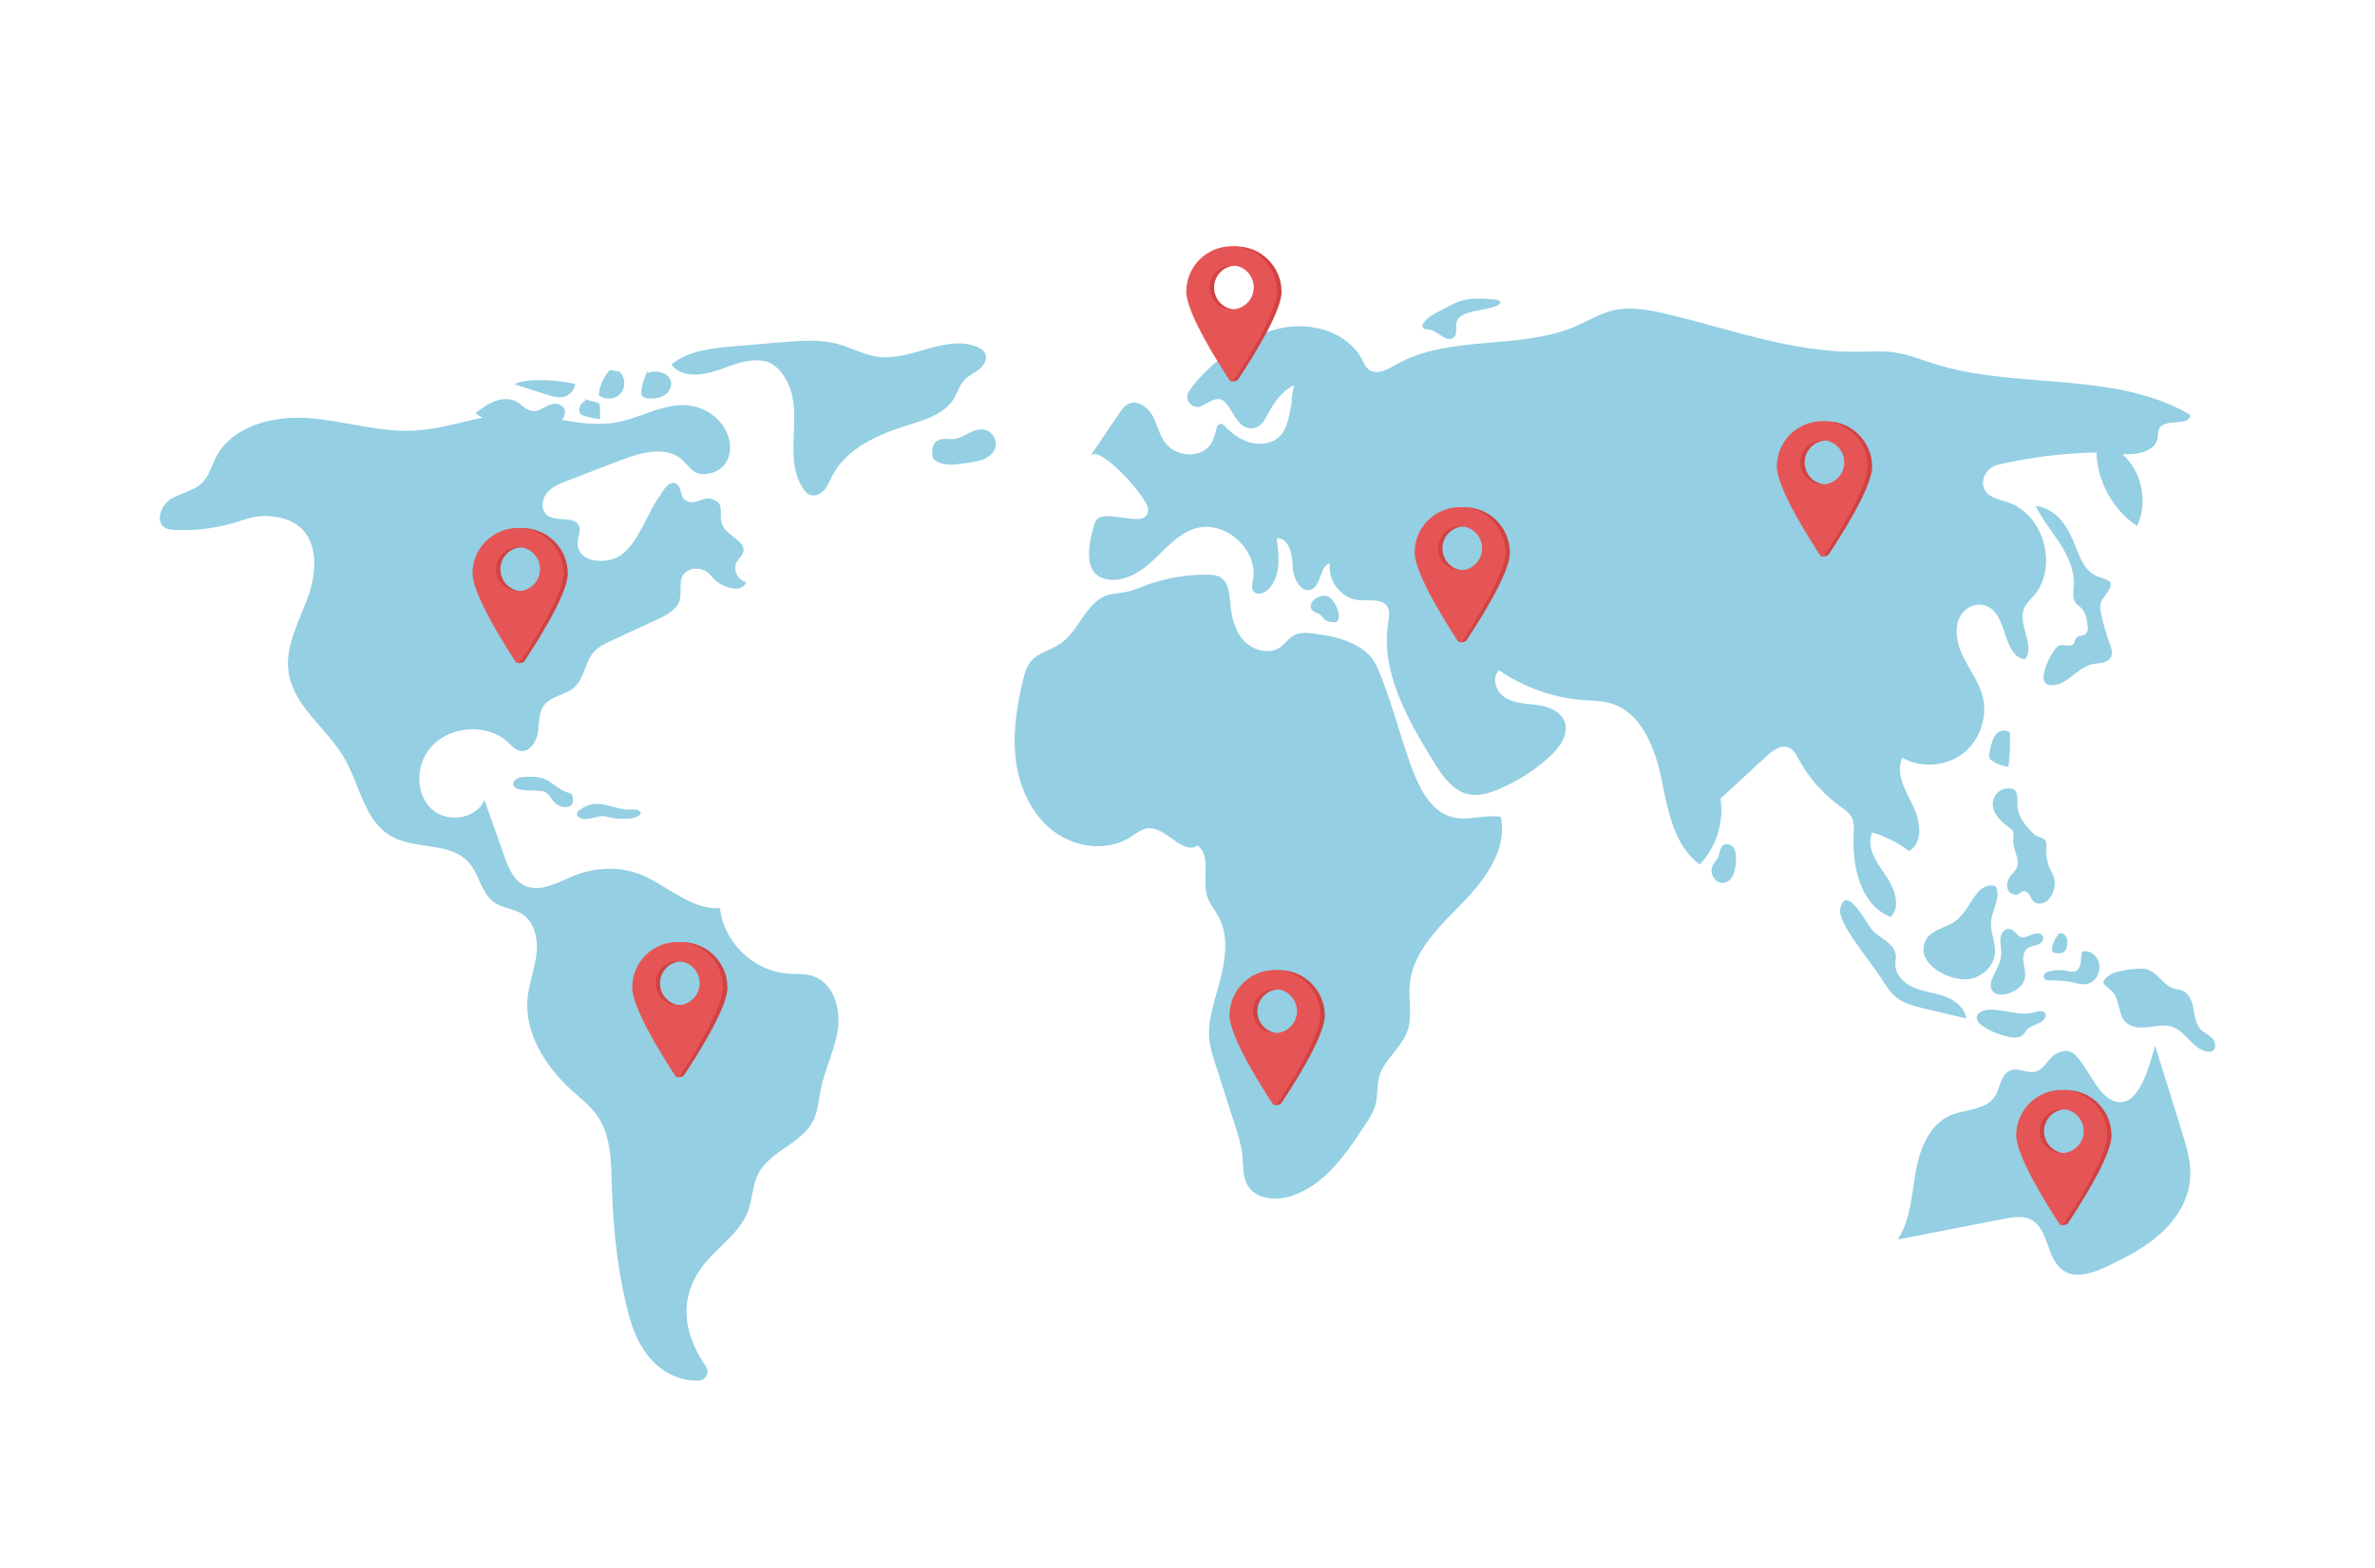
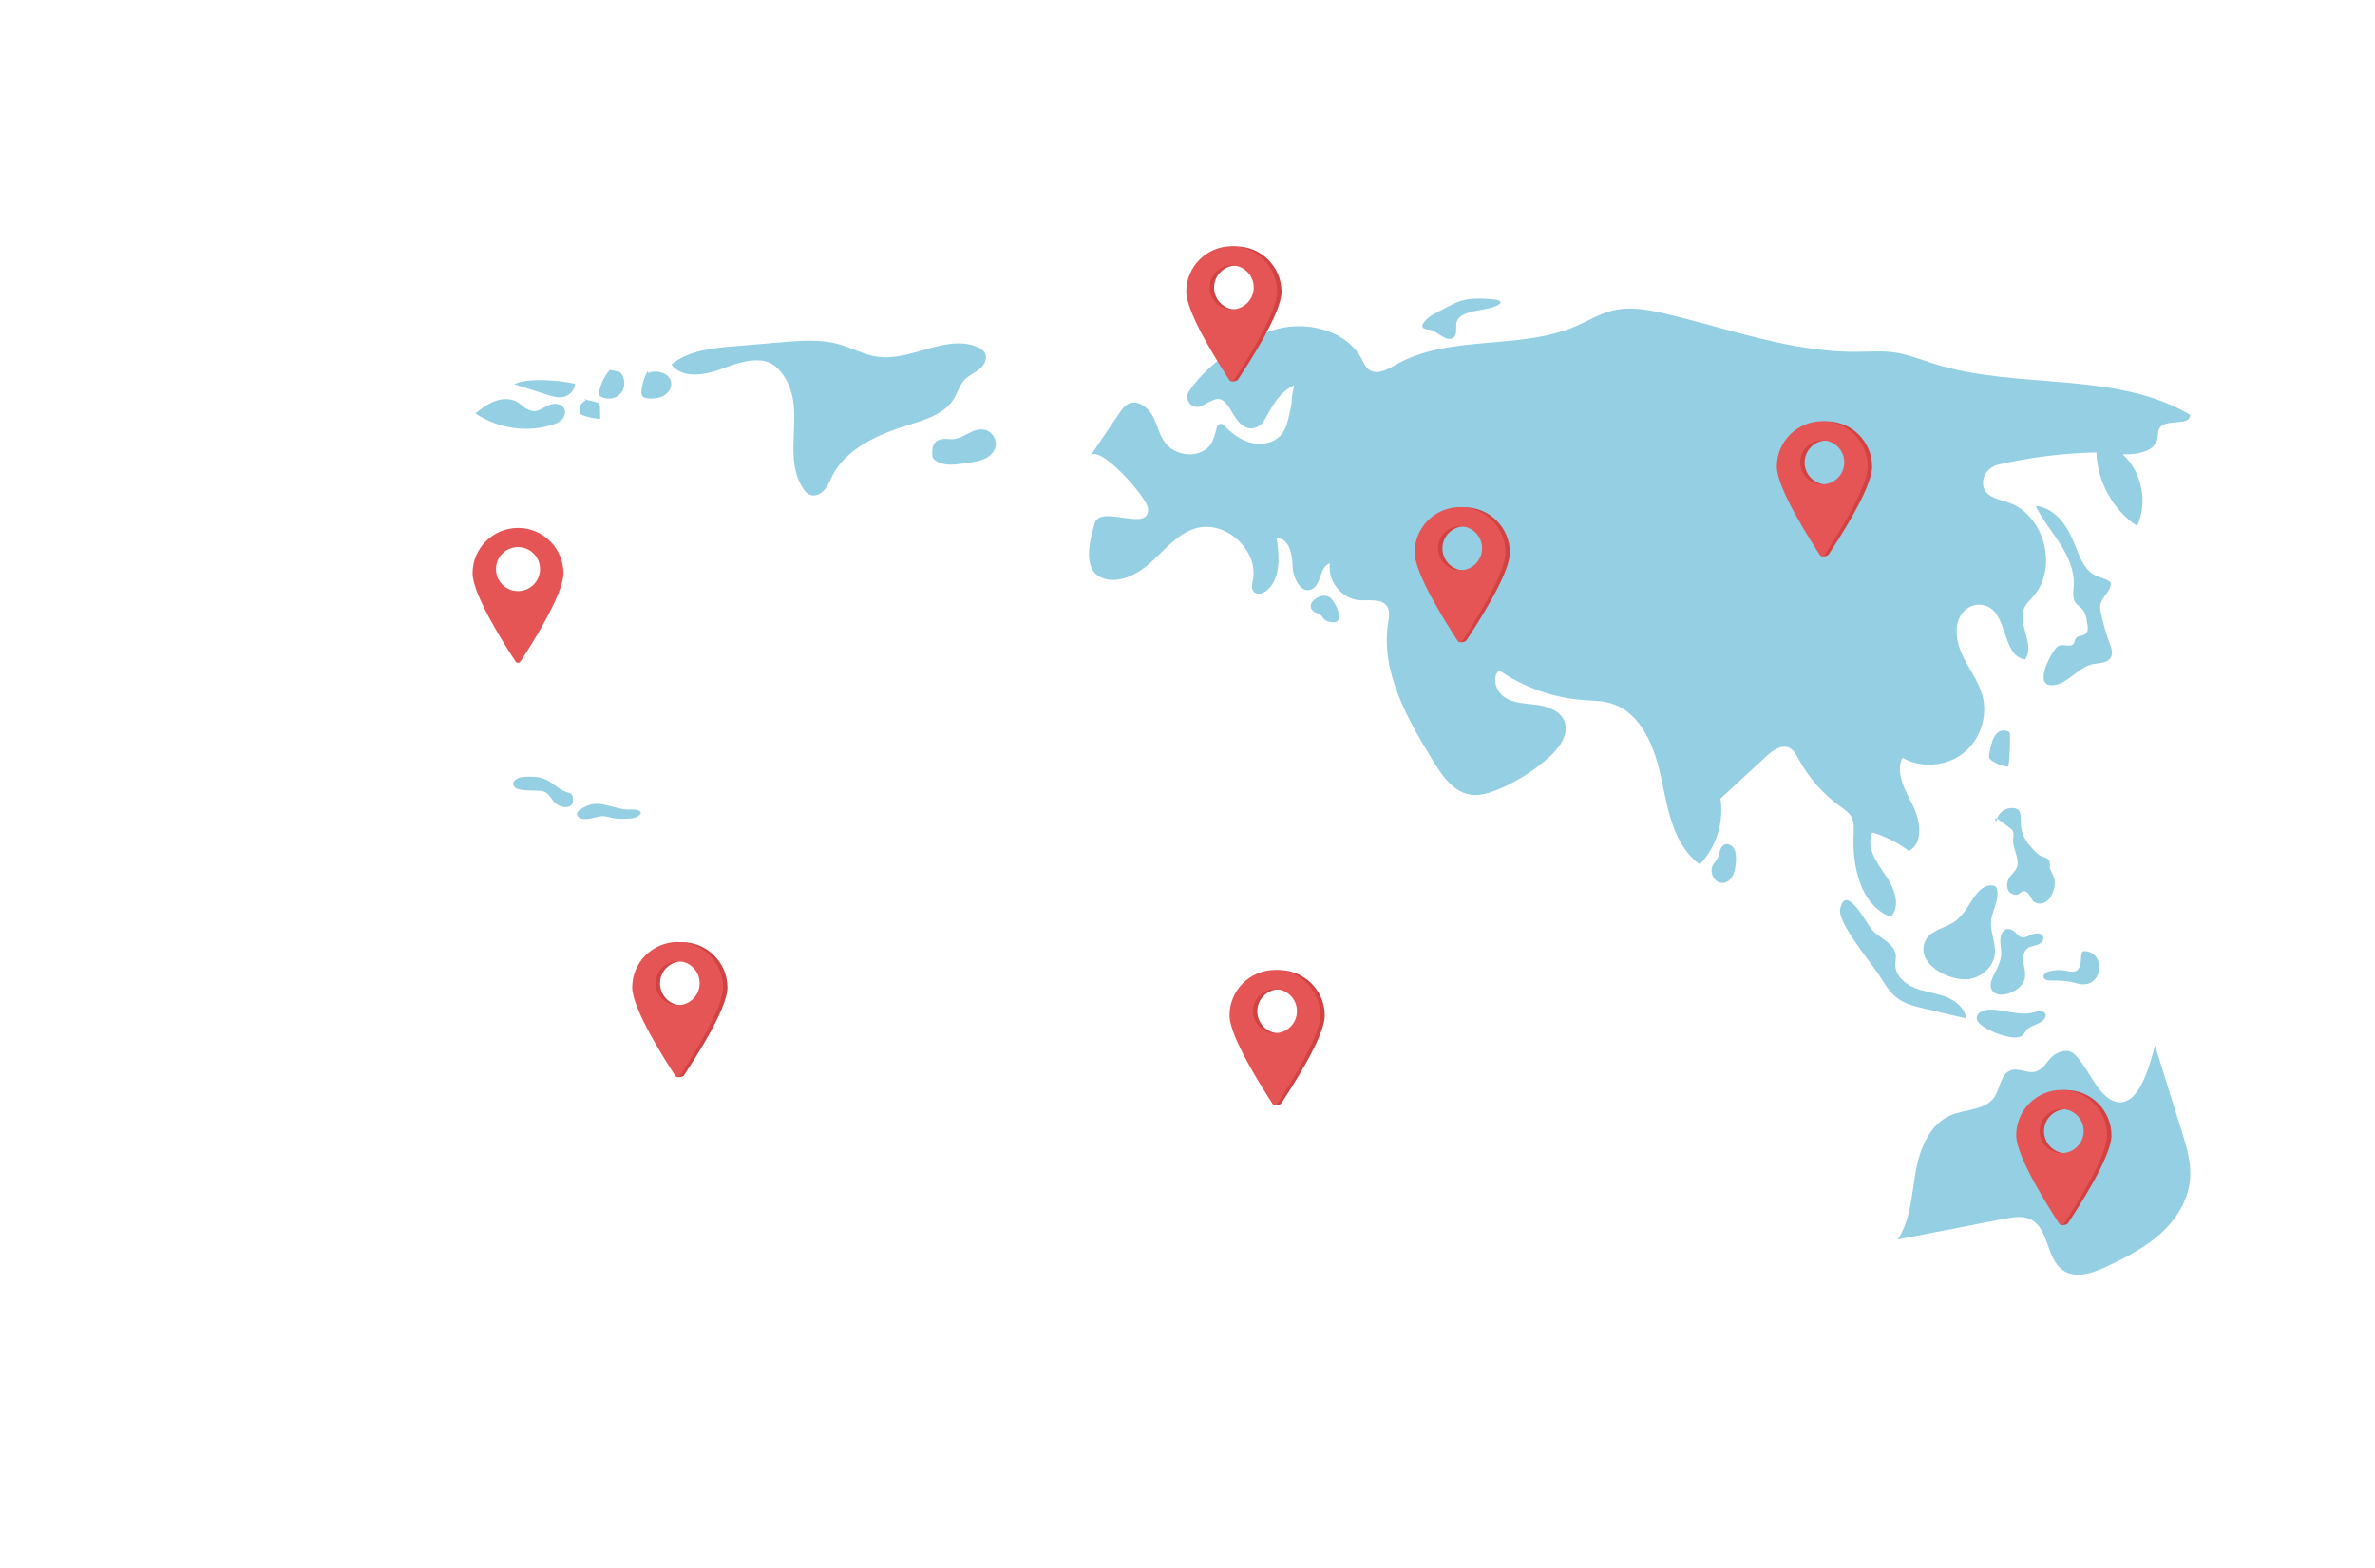
<svg xmlns="http://www.w3.org/2000/svg" enable-background="new 0 0 5300 3500" viewBox="0 0 5300 3500">
-   <path d="M1611.666,1170.98c9.197,25.829,54.782,36.097,46.709,62.299      c-2.402,7.795-9.43,13.165-13.655,20.143c-10.218,16.877,1.185,42.391,20.574,46.036c-11.427,29.189-61.527,8.701-77.161-12.485      c-12.452-16.874-36.356-23.13-54.34-12.342c-23.411,14.043-10.729,42.393-17.027,64.656      c-6.161,21.781-28.907,33.741-49.456,43.235c-33.855,15.641-67.71,31.282-101.565,46.922      c-14.672,6.778-29.785,13.878-40.509,25.969c-20.116,22.679-21.12,58.695-43.733,78.885      c-19.664,17.557-51.434,18.901-67.369,39.901c-12.852,16.936-10.682,40.359-13.88,61.377      c-3.198,21.018-19.067,44.803-39.884,40.486c-10.632-2.206-18.271-11.143-26.19-18.573      c-50.833-47.692-144.326-35.993-181.839,22.754c-24.88,38.962-22.441,96.13,12.108,126.845      c34.549,30.715,99.026,21.166,116.588-21.597c14.675,41.554,29.35,83.109,44.025,124.663      c9.096,25.757,20.256,53.938,44.705,66.123c35.079,17.483,75.138-6.803,111.492-21.451      c45.578-18.366,97.952-21.315,144.032-4.245c62.418,23.123,115.046,81.587,181.401,76.321      c7.747,75.179,74.027,140.054,149.355,146.189c19.742,1.608,40.15-0.303,58.89,6.11c44.406,15.195,61.483,71.02,55.041,117.509      c-6.443,46.489-29.309,89.213-38.485,135.241c-4.698,23.567-5.93,48.361-16.713,69.836      c-25.711,51.204-96.275,66.904-122.489,117.852c-13.309,25.866-12.792,56.687-22.958,83.942      c-17.297,46.372-62.126,75.629-93.961,113.525c-62.533,74.44-52.942,156.372-0.157,232.784      c9.203,13.322,0.1,31.213-16.079,31.83c-50.55,1.927-123.354-27.482-154.664-142.36      c-25.142-92.247-35.503-188.343-38.87-283.896c-2.003-56.835-0.152-118.16-32.679-164.81      c-14.961-21.458-35.995-37.758-55.42-55.279c-59.251-53.446-107.674-128.419-100.032-207.847      c3.216-33.43,16.156-65.302,19.871-98.68c3.715-33.378-4.687-71.784-33.274-89.412c-18.408-11.351-42.001-12.089-59.987-24.098      c-29.962-20.005-33.959-62.949-57.787-89.97c-41.194-46.713-119.941-28.018-173.897-59.128      c-59.35-34.221-69.403-114.003-103.611-173.361c-38.709-67.167-114.069-116.149-124.856-192.918      c-8.039-57.208,22.964-111.52,42.88-165.747c27.313-74.366,26.29-179.77-94.583-182.365c-18.168-0.39-35.975,4.114-53.176,9.976      c-47.492,16.185-97.989,23.381-148.104,21.291c-7.852-0.327-16.042-0.986-22.757-5.069      c-22.483-13.67-9.188-50.578,13.253-64.319c22.441-13.741,51.102-17.402,69.749-35.967      c15.223-15.156,20.679-37.232,30.458-56.359c36.338-71.076,128.274-93.923,207.88-87.99      c79.606,5.932,157.72,32.489,237.404,27.713c74.374-4.458,145.585-36.081,220.091-36.581      c77.01-0.516,153.581,32.313,229.307,18.297c55.664-10.303,108.17-45.561,164.174-37.3c24.954,3.681,48.489,16.339,65.317,35.13      c20.363,22.738,30.318,56.81,18.098,84.73c-8.039,18.368-25.715,29.751-45.579,32.475      c-31.462,4.315-40.017-16.891-55.244-30.897c-35.568-32.716-92.077-17.251-137.192,0.074      c-39.92,15.33-79.841,30.661-119.762,45.991c-16.99,6.525-34.797,13.629-46.208,27.807      c-11.411,14.178-13.277,37.764,0.999,49.054c20.846,16.486,62.72,0.16,71.523,25.237c3.531,10.06-1.776,20.848-2.956,31.444      c-5.887,52.843,68.73,54.111,97.806,31.492c39.169-30.47,55.634-89.767,83.714-129.298c6.147-8.653,17.876-31.694,31.12-30.849      c20.252,1.294,13.924,28.589,26.177,37.677c21.168,15.7,38.156-7.811,59.373-1.761      C1620.172,1123.108,1602.621,1145.578,1611.666,1170.98z" fill="#94cfe3" />
  <path d="M1361.071,825.584c-13.93,15.519-22.861,35.458-25.166,56.185      c13.578,11.696,36.409,10.352,48.522-2.855c12.112-13.207,11.479-36.07-1.346-48.587L1361.071,825.584z" fill="#94cfe3" />
  <path d="M1147.565,857.61c24.147,7.746,48.294,15.491,72.441,23.237      c12.283,3.94,25.311,7.92,37.873,4.987c13.941-3.254,24.07-15.163,25.591-28.847      C1252.917,849.304,1177.826,842.254,1147.565,857.61z" fill="#94cfe3" />
  <path d="M1173.434,911.76c-6.16-3.613-11.033-9.069-16.957-13.058      c-14.62-9.844-34.225-9.586-50.819-3.647c-16.594,5.939-30.861,16.853-44.83,27.6c48.807,33.466,113.019,43.386,169.65,26.208      c8.256-2.504,16.61-5.71,22.776-11.743c6.167-6.034,9.646-15.537,6.426-23.54c-3.55-8.82-14.202-13.138-23.646-12.04      C1210.742,904.479,1202.057,928.549,1173.434,911.76z" fill="#94cfe3" />
  <path d="M1445.442,828.201c-7.789,13.578-12.609,28.849-14.026,44.438      c-0.323,3.561-0.417,7.375,1.411,10.448c2.86,4.81,9.21,6.02,14.796,6.344c11.96,0.693,24.496-0.618,34.699-6.897      c10.203-6.279,17.425-18.445,15.106-30.199c-3.652-18.515-27.4-25.718-45.868-21.834c-3.448,0.725-5.951,6.912-2.528,6.077      L1445.442,828.201z" fill="#94cfe3" />
  <path d="M1307.27,894.331c-8.939,3.063-15.186,12.615-14.408,22.033c0.254,3.077,1.272,6.239,3.557,8.317      c1.599,1.454,3.672,2.255,5.709,2.976c11.961,4.231,24.522,6.763,37.188,7.497c-0.153-8.604-0.305-17.208-0.458-25.811      c-0.06-3.367-0.327-7.184-2.931-9.319c-1.304-1.069-2.995-1.519-4.627-1.94c-9.333-2.409-18.666-4.817-27.999-7.226      L1307.27,894.331z" fill="#94cfe3" />
  <path d="M1205.133,1765.311c3.167,0.35,6.374,0.709,9.354,1.835c10.86,4.102,15.546,16.667,23.869,24.76      c6.344,6.17,15.136,9.749,23.985,9.766c5.245,0.01,10.983-1.522,13.912-5.872c2.21-3.282,2.385-7.49,2.306-11.446      c-0.093-4.648-0.753-9.909-4.495-12.665c-2.011-1.482-4.565-1.946-6.982-2.578c-19.42-5.079-33.215-22.523-51.773-30.175      c-15.078-6.217-31.993-5.478-48.281-4.639c-11.375,0.586-31.118,11.795-17.225,23.922      C1159.061,1766.302,1192.837,1763.953,1205.133,1765.311z" fill="#94cfe3" />
  <path d="M1344.992,1821.712c7.573-0.009,14.83,2.782,22.247,4.31c10.478,2.159,21.291,1.793,31.983,1.418      c10.809-0.38,23.158-1.531,29.562-10.246c0.712-0.969,1.352-2.12,1.184-3.311c-0.159-1.13-1.011-2.033-1.901-2.746      c-6.627-5.308-16.106-3.963-24.596-3.942c-29.7,0.073-59.124-19.314-87.494-10.526c-10.908,3.379-39.409,16.585-24.258,27.697      C1305.826,1834.714,1330.063,1821.73,1344.992,1821.712z" fill="#94cfe3" />
  <g>
    <path d="M2080.318,1011.339c0.036,3.779,0.117,7.736,1.937,11.049c1.345,2.448,3.531,4.323,5.828,5.911       c17.359,12.005,40.535,9.421,61.415,6.345c4.345-0.64,8.69-1.28,13.035-1.92c11.827-1.742,23.84-3.539,34.699-8.537       c10.859-4.999,20.6-13.734,23.949-25.21c4.716-16.162-6.136-35.146-22.456-39.284c-28.842-7.313-49.86,23.208-78.29,20.53       C2096.295,977.949,2080.039,982.482,2080.318,1011.339z" fill="#94cfe3" />
    <path d="M1792.489,1090.717c3.516,5.267,7.618,10.464,13.321,13.217       c11.123,5.37,24.893-0.435,33.158-9.614c8.265-9.179,12.635-21.096,18.275-32.085       c32.288-62.917,104.335-93.236,171.886-114.162c37.587-11.644,79.118-24.519,99.536-58.156       c8.334-13.73,12.498-30.156,23.499-41.857c9.371-9.967,22.608-15.295,33.266-23.872c10.657-8.578,18.887-23.447,12.793-35.695       c-3.416-6.865-10.503-11.095-17.577-14.054c-69.642-29.131-146.971,32.12-221.774,21.972       c-30.555-4.145-58.194-19.992-87.921-28.183c-40.631-11.196-83.67-7.765-125.668-4.245c-35.625,2.985-71.25,5.97-106.875,8.955       c-49.294,4.13-101.84,9.513-140.308,40.613c25.48,34.119,78.504,23.229,118.204,7.825c39.7-15.404,90.755-29.693,119.859,1.392       C1809.647,901.258,1739.181,1010.42,1792.489,1090.717z" fill="#94cfe3" />
    <path d="M1722.727,812.288c3.805,2.117,7.412,4.685,10.755,7.809       c-0.081-18.369-0.167-36.737-0.253-55.106c-3.429,0.287-6.857,0.574-10.285,0.862       C1722.87,781.332,1722.796,796.81,1722.727,812.288z" fill="#94cfe3" />
  </g>
  <g>
-     <path d="M4596.377,2081.638c-8.047,9.19-13.826,20.352-16.684,32.229     c-1.019,4.236-1.284,9.562,2.293,12.05c1.446,1.006,3.253,1.308,4.998,1.553c6.673,0.938,14.185,1.188,19.352-3.137     c4.179-3.497,5.773-9.17,6.607-14.555c0.975-6.297,1.14-13.063-1.854-18.688c-2.994-5.625-10.012-9.502-15.925-7.128     L4596.377,2081.638z" fill="#94cfe3" />
-     <path d="M3146.521,1703.027c18.125,51.031,43.956,109.289,96.695,121.589      c34.464,8.037,70.705-6.901,105.683-1.526c16.07,71.879-34.706,140.545-86.181,193.224      c-51.475,52.679-110.56,108.528-116.831,181.913c-2.935,34.341,6.297,70.178-4.977,102.747      c-13.534,39.095-54.029,65.193-63.96,105.354c-4.48,18.12-2.171,37.36-6.346,55.552c-4.183,18.23-14.597,34.316-24.826,49.975      c-42.793,65.516-91.502,135.631-166.353,158.459c-33.706,10.28-76.885,6.266-95.061-23.923      c-11.744-19.506-9.585-43.908-11.791-66.57c-2.25-23.113-9.373-45.434-16.452-67.55      c-14.747-46.073-29.495-92.146-44.242-138.219c-5.639-17.615-11.311-35.389-13.173-53.791      c-2.855-28.217,3.37-56.532,10.846-83.891c17.186-62.893,40.624-132.739,9.777-190.178      c-8.285-15.427-20.229-29.074-25.485-45.778c-11.899-37.814,10.085-88.769-21.177-113.145      c-34.851,22.289-70.229-42.682-111.349-38.152c-14.618,1.61-26.49,11.935-38.914,19.805      c-51.607,32.693-123.031,23.377-171.636-13.632c-48.605-37.009-75.951-97.036-83.769-157.625      c-7.817-60.588,2.068-122.117,16.568-181.463c3.254-13.32,6.931-26.981,15.282-37.857c16.315-21.25,45.789-26.621,67.858-41.81      c42.104-28.981,56.524-92.906,105.305-108.17c12.035-3.766,24.865-3.939,37.272-6.192c17.625-3.2,34.172-10.546,51.012-16.656      c43.031-15.613,88.913-23.331,134.684-22.655c9.705,0.143,19.842,0.785,28.209,5.705c18.154,10.676,20.25,35.47,22.045,56.454      c2.604,30.45,9.717,62.163,30.259,84.791c20.542,22.628,57.799,32.291,82.428,14.197c10.168-7.47,17.304-18.755,28.229-25.067      c12.608-7.284,28.146-6.776,42.606-5.069c54.095,6.385,121.455,22.027,144.445,75.095      C3102.596,1556.825,3121.652,1633.005,3146.521,1703.027z" fill="#94cfe3" />
    <path d="M2443.147,1167.702c-8.302,27.759-30.312,100.982,13.184,120.843       c37.78,17.25,81.775-5.779,112.516-33.704c30.742-27.925,58.297-62.678,97.938-75.068       c66.237-20.703,142.277,47.145,129.226,115.304c-1.643,8.578-4.108,18.465,1.378,25.261c7.449,9.229,22.727,4.431,31.428-3.629       c29.771-27.578,26.153-74.816,20.222-114.961c26.756-2.407,35.02,34.881,35.568,61.739       c0.548,26.858,18.752,63.379,42.997,51.809c22.019-10.507,16.721-51.622,40.353-57.687       c-6.052,38.816,26.058,79.259,65.236,82.163c22.533,1.671,51.289-4.688,62.885,14.703c6.259,10.466,3.624,23.693,1.722,35.738       c-17.252,109.283,42.776,214.293,100.505,308.674c19.95,32.616,44.372,68.392,82.068,74.774       c21.209,3.59,42.767-3.144,62.631-11.4c42.173-17.529,81.29-42.381,115.076-73.112c22.709-20.656,44.529-51.361,32.814-79.737       c-9.337-22.615-36-32.363-60.238-35.709c-24.237-3.346-50.113-3.197-71.032-15.886c-20.919-12.69-32.192-45.15-14.093-61.614       c55.144,38.22,120.586,61.43,187.49,66.495c20.593,1.559,41.563,1.478,61.395,7.238       c68.596,19.926,98.859,99.067,113.33,169.018c14.471,69.951,27.556,148.888,85.541,190.605       c36.683-38.482,54.227-94.385,46.111-146.926c34.116-31.475,68.231-62.95,102.347-94.425       c14.292-13.186,33.841-27.313,51.366-18.887c9.954,4.786,15.386,15.45,20.653,25.158       c22.646,41.736,54.811,78.271,93.344,106.02c9.39,6.762,19.532,13.424,24.963,23.643c6.006,11.3,5.155,24.841,4.53,37.624       c-3.535,72.281,15.216,159.032,82.706,185.151c23.996-24.841,7.467-66.141-12.373-94.413       c-19.839-28.272-43.24-62.859-28.918-94.288c29.597,8.676,57.58,22.828,82.108,41.527       c32.744-18.694,25.408-68.124,8.522-101.836c-16.886-33.711-39.43-72.272-23.23-106.319       c41.908,23.643,97.869,19.444,135.78-10.188c37.911-29.632,55.5-82.923,42.678-129.3       c-14.839-53.675-65.012-93.808-56.337-156.184c3.819-27.456,27.702-49.551,55.162-45.76       c60.635,8.373,42.015,115.203,96.615,121.644c23.075-32.337-18.583-79.588-1.687-115.541       c4.48-9.534,12.57-16.773,19.561-24.653c57.159-64.428,24.791-183.828-57.081-210.567c-22.047-7.2-49.936-11.642-54.284-37.19       c-3.645-21.416,12.188-41.733,33.354-46.628c71.878-16.626,145.482-25.775,219.242-27.272       c1.761,64.948,36.653,128.135,90.684,164.218c24.611-52.803,10.873-120.897-32.287-160.026       c31.468,1.024,72.69-5.346,78.077-36.366c1.219-7.02,0.228-14.632,3.552-20.934c12.912-24.481,69.951-3.39,68.802-31.044       c-168.631-99.033-384.856-54.945-571.362-113.76c-29.125-9.185-57.697-20.936-87.925-25.288       c-27.23-3.921-54.911-1.704-82.421-1.42c-144.592,1.492-283.571-50.238-424.189-83.937       c-41.168-9.866-84.483-18.192-125.447-7.511c-27.24,7.103-51.604,22.177-77.39,33.468       c-126.89,55.559-283.19,18.074-403.47,86.781c-18.66,10.659-42.15,23.768-59.674,11.331       c-8.179-5.805-12.147-15.691-16.868-24.54c-31.412-58.895-108.046-81.339-173.788-69.796       c-66.717,11.714-162.399,70.897-210.992,141.571c-13.321,19.374,7.378,43.883,28.309,33.174       c10.32-5.281,15.043-8.614,26.744-13.236c35.221-13.911,39.091,50.43,73.787,62.21c15.101,5.127,30.832-3.195,39.095-16.836       c11.037-18.22,28.818-60.911,66.484-78.182c-10.465,47.052-0.309,17.995-10.774,65.047       c-3.537,15.902-7.377,32.445-17.705,45.043c-17.531,21.384-50.123,25.426-76.116,15.996       c-20.816-7.552-37.694-21.09-52.771-37.019c-4.831-5.104-13.398-2.745-15.098,4.074c-7.071,28.357-11.757,45.421-34.782,55.79       c-14.377,6.474-30.85,7.09-45.971,2.623c-45.868-13.552-46.158-52.732-62.737-83.207       c-10.625-19.533-34.157-36.28-54.157-26.561c-8.842,4.296-14.756,12.789-20.271,20.926       c-21.512,31.742-43.024,63.484-64.536,95.227c19.298-28.475,125.738,91.591,128.459,116.309       C2567.964,1191.146,2456.011,1124.694,2443.147,1167.702z" fill="#94cfe3" />
    <path d="M4411.507,1994.4c8.869-11.24,22.835-20.206,36.884-17.45c1.756,0.344,3.535,0.896,4.892,2.064       c1.722,1.482,2.537,3.747,3.087,5.95c5.995,23.985-11.19,47.505-13.141,72.151c-1.918,24.241,11.067,47.951,8.493,72.132       c-2.909,27.323-26.657,49.792-53.537,55.52c-44.653,9.51-129.375-34.323-99.689-88.052       c11.42-20.668,45.238-26.387,63.087-39.213C4385.835,2040.076,4393.722,2016.939,4411.507,1994.4z" fill="#94cfe3" />
    <path d="M4195.996,2180.411c11.095,18.085,22.647,36.67,39.916,48.997       c16.698,11.92,37.222,16.898,57.186,21.628c31.547,7.474,63.093,14.948,94.64,22.422       c-2.761-23.721-24.709-40.808-47.142-48.999c-22.432-8.192-46.806-10.364-68.851-19.549       c-22.044-9.185-42.663-28.656-42.229-52.533c0.112-6.213,1.653-12.374,1.292-18.577c-1.502-25.829-31.732-37.772-50.759-55.305       c-11.521-10.616-60.806-110.5-73.513-49.526C4100.013,2060.268,4179.025,2152.749,4195.996,2180.411z" fill="#94cfe3" />
    <path d="M4485.468,2389.935c-21.506,9.31-21.635,39.691-34.848,59.047       c-20.299,29.736-64.438,26.466-97.573,40.548c-47.929,20.369-69.415,76.198-78.303,127.512       c-8.888,51.313-11.1,106.265-39.817,149.71c79.382-15.398,158.764-30.797,238.146-46.195       c19.408-3.765,40.428-7.344,58.211,1.293c41.584,20.195,34.611,88.27,72.949,114.102c28.367,19.112,66.508,5.681,97.443-8.913       c42.594-20.095,85.071-41.989,119.974-73.609c34.903-31.62,61.902-74.333,65.779-121.27       c3.041-36.819-8.087-73.17-19.086-108.44c-19.741-63.301-39.481-126.602-59.223-189.901       c-9.668,34.288-29.704,120.627-73.232,126.3c-40.398,5.265-66.549-54.128-85.376-80.521       c-18.153-25.449-29.091-43.579-60.89-28.029c-19.873,9.718-24.7,33.822-47.023,40.369       C4523.997,2397.392,4504.385,2381.745,4485.468,2389.935z" fill="#94cfe3" />
-     <path d="M4752.701,2288.185c28.795,15.095,65.453-6.633,96.049,4.365       c30.176,10.847,45.408,50.359,77.148,54.92c3.652,0.524,7.537,0.496,10.835-1.158c9.85-4.943,7.856-20.409,0.295-28.426       c-7.562-8.017-18.508-12.169-26.121-20.136c-11.441-11.974-13.199-29.856-16.129-46.157       c-2.929-16.3-9.414-34.389-24.803-40.509c-5.631-2.24-11.831-2.553-17.682-4.175c-25.216-6.998-36.992-36.017-61.425-43.275       c-15.546-4.618-68.519,3.189-81.262,11.728c-33.863,22.691-4.355,22.528,9.341,44.828       C4732.446,2242.166,4726.538,2274.469,4752.701,2288.185z" fill="#94cfe3" />
    <path d="M2934.665,1366.803c3.532,1.945,7.69,2.657,11.01,4.945c4.364,3.006,6.641,8.276,10.709,11.671       c4.874,4.066,11.588,4.91,17.899,5.589c28.373,3.053,6.216-50.034-9.826-57.289       C2942.785,1321.919,2907.649,1351.923,2934.665,1366.803z" fill="#94cfe3" />
    <path d="M4674.186,1481.705c13.385-1.868,29.644-2.339,36.312-14.094       c5.398-9.516,1.246-21.357-2.602-31.599c-8.36-22.25-14.908-45.181-19.557-68.49c-1.149-5.764-2.186-11.693-1.211-17.49       c3.097-18.423,25.421-31.184,23.291-49.744c-9.905-8.964-24.324-10.552-36.15-16.764       c-23.032-12.099-32.847-39.197-42.364-63.411c-8.201-20.866-17.768-41.568-32.317-58.625       c-14.549-17.058-34.72-30.282-57.039-32.414c14.601,29.947,36.217,55.818,54.214,83.856       c17.996,28.038,32.769,60.018,30.983,93.287c-0.756,14.074-3.92,30.056,5.22,40.785c3.299,3.873,7.838,6.471,11.5,10.002       c9.576,9.232,12.005,23.415,13.93,36.575c1.099,7.52,1.701,16.468-4.084,21.397c-6.238,5.317-17.258,3.256-21.972,9.961       c-2.453,3.488-2.27,8.33-4.732,11.811c-6.634,9.375-22.198,0.032-32.738,4.593c-3.268,1.415-5.792,4.107-8.083,6.833       c-12.156,14.475-48.106,82.29-7.607,81.422C4614.791,1528.833,4637.638,1486.806,4674.186,1481.705z" fill="#94cfe3" />
    <path d="M4439.294,1683.255c-0.401,2.346-0.738,4.778-0.145,7.083c0.968,3.763,4.198,6.472,7.413,8.655       c10.521,7.147,22.894,11.544,35.565,12.64c2.708-23.552,3.833-47.285,3.368-70.988c-0.042-2.168-0.161-4.513-1.534-6.191       c-1.209-1.477-3.141-2.118-4.981-2.626C4450.245,1623.905,4443.276,1660.002,4439.294,1683.255z" fill="#94cfe3" />
-     <path d="M4482.182,1845.954c3.736,2.631,7.7,5.355,9.703,9.463c2.937,6.026,0.86,13.138,0.563,19.836       c-0.951,21.449,16.786,43.275,7.632,62.696c-3.05,6.471-8.669,11.297-13.058,16.947c-6.569,8.458-10.409,20.003-6.601,30.013       c3.808,10.01,17.276,16.152,26.001,9.941c2.322-1.653,4.186-4.012,6.819-5.103c5.434-2.253,11.522,1.866,14.8,6.75       c3.278,4.884,5.142,10.765,9.288,14.937c7.116,7.161,19.427,7.016,27.995,1.677c8.568-5.34,13.867-14.716,17.01-24.309       c2.604-7.95,3.971-16.482,2.48-24.713c-1.675-9.253-6.79-17.452-10.573-26.06c-6.04-13.74-8.753-28.928-7.844-43.909       c0.396-6.524,1.248-13.815-2.855-18.901c-4.132-5.123-11.536-5.812-17.471-8.657c-5.261-2.523-9.426-6.817-13.47-11.022       c-19.069-19.83-31.362-37.161-30.629-65.36c0.463-17.824-0.924-32.171-22.784-30.29c-17.179,1.478-30.71,14.818-32.008,31.903       C4445.397,1815.267,4464.598,1833.568,4482.182,1845.954z" fill="#94cfe3" />
+     <path d="M4482.182,1845.954c3.736,2.631,7.7,5.355,9.703,9.463c2.937,6.026,0.86,13.138,0.563,19.836       c-0.951,21.449,16.786,43.275,7.632,62.696c-3.05,6.471-8.669,11.297-13.058,16.947c-6.569,8.458-10.409,20.003-6.601,30.013       c3.808,10.01,17.276,16.152,26.001,9.941c2.322-1.653,4.186-4.012,6.819-5.103c5.434-2.253,11.522,1.866,14.8,6.75       c3.278,4.884,5.142,10.765,9.288,14.937c7.116,7.161,19.427,7.016,27.995,1.677c8.568-5.34,13.867-14.716,17.01-24.309       c2.604-7.95,3.971-16.482,2.48-24.713c-1.675-9.253-6.79-17.452-10.573-26.06c0.396-6.524,1.248-13.815-2.855-18.901c-4.132-5.123-11.536-5.812-17.471-8.657c-5.261-2.523-9.426-6.817-13.47-11.022       c-19.069-19.83-31.362-37.161-30.629-65.36c0.463-17.824-0.924-32.171-22.784-30.29c-17.179,1.478-30.71,14.818-32.008,31.903       C4445.397,1815.267,4464.598,1833.568,4482.182,1845.954z" fill="#94cfe3" />
    <path d="M4496.947,2080.951c3.686,3.365,6.601,7.767,11.099,9.928       c8.499,4.083,18.177-1.367,26.879-4.995c8.703-3.628,21.589-3.691,24.532,5.266c2.505,7.627-4.96,15.032-12.513,17.754       c-7.552,2.722-16.141,3.205-22.542,8.049c-9.323,7.056-10.516,20.632-8.815,32.2c1.701,11.568,5.456,23.282,2.989,34.712       c-3.572,16.552-19.327,27.784-35.321,33.345c-13.059,4.541-30.354,5.029-37.79-6.628c-6.925-10.854-0.911-25.005,5.062-36.411       c7.593-14.499,15.227-29.729,15.504-46.093c0.153-9.006-1.951-17.912-2.156-26.917       C4463.4,2080.312,4477.752,2063.419,4496.947,2080.951z" fill="#94cfe3" />
    <path d="M4539.146,2259.809c4.962-1.345,9.922-3.27,15.055-2.958c5.131,0.312,10.573,3.758,10.996,8.882       c0.138,1.671-0.268,3.347-0.889,4.904c-6.434,16.118-30.814,15.555-41.901,28.906c-2.64,3.179-4.406,7.045-7.279,10.014       c-7.417,7.666-19.718,7.265-30.204,5.304c-20.456-3.826-40.18-11.526-57.817-22.573c-29.75-18.633-13.611-38.519,15.038-38.612       C4474.527,2253.572,4506.838,2268.566,4539.146,2259.809z" fill="#94cfe3" />
    <path d="M4652.574,2123.178c-1.703-0.013-3.537,0.015-4.914,1.019c-1.38,1.007-1.969,2.763-2.356,4.428       c-1.598,6.868-1.123,14.048-2.153,21.024c-1.031,6.976-4.076,14.295-10.333,17.547c-6.968,3.622-15.349,1.121-23.062-0.35       c-12.018-2.293-24.55-1.844-36.372,1.305c-3.482,0.927-7.018,2.151-9.66,4.603c-2.641,2.451-4.174,6.412-2.85,9.764       c2.035,5.153,8.859,5.971,14.399,5.996c19.667,0.087,39.632,0.566,58.442,6.308c23.509,7.178,44.58-1.535,50.596-28.278       C4689.074,2145.375,4673.681,2123.332,4652.574,2123.178z" fill="#94cfe3" />
    <path d="M3874.079,1918.678c0.07-8.546-0.319-17.539-4.748-24.848       c-4.428-7.31-14.216-12.058-21.812-8.142c-9.91,5.11-9.23,19.301-14.133,29.315c-3.011,6.148-8.367,10.901-11.409,17.033       c-8.232,16.595,5.152,42.057,25.231,38.559C3869.274,1966.752,3873.937,1936.263,3874.079,1918.678z" fill="#94cfe3" />
    <path d="M3348.518,677.104c1.145-5.165-5.882-7.867-11.149-8.354       c-26.978-2.498-54.926-4.89-80.532,3.962c-8.853,3.061-17.199,7.401-25.509,11.725c-6.966,3.625-13.931,7.25-20.897,10.875       c-12.907,6.717-26.412,13.97-34.19,26.267c-1.218,1.926-2.31,4.103-2.101,6.373c0.62,6.732,10.008,7.219,16.705,8.143       c15.192,2.095,33.476,25.441,49.15,19.498c14.815-5.617,7.312-25.924,10.836-37.322       C3260.16,688.095,3325.1,696.759,3348.518,677.104z" fill="#94cfe3" />
  </g>
  <g>
    <path d="M3268.089,1132.317c-56.002,0-101.398,45.396-101.398,101.398      c0,48.089,66.374,165.837,87.507,197.831c2.61,3.952,15.529,2.021,18.139-1.93c21.133-31.994,97.154-147.812,97.154-195.901      C3369.492,1177.713,3324.091,1132.317,3268.089,1132.317z M3268.089,1273.348c-27.134,0-49.134-22-49.134-49.138      s22-49.138,49.134-49.138c27.138,0,49.138,22,49.138,49.138S3295.228,1273.348,3268.089,1273.348z" fill="#d14343" />
    <path d="M3258.291,1131.931c-56.001,0-101.4,45.398-101.4,101.4c0,48.086,74.762,164.674,95.896,196.671      c2.609,3.95,8.4,3.95,11.009,0c21.134-31.996,95.896-148.584,95.896-196.671      C3359.691,1177.329,3314.293,1131.931,3258.291,1131.931z M3258.291,1272.962c-27.138,0-49.137-22-49.137-49.138      c0-27.138,22-49.137,49.137-49.137c27.138,0,49.138,22,49.138,49.137S3285.429,1272.962,3258.291,1272.962z" fill="#e65555" />
    <path d="M4076.389,940.554c-56.001,0-101.398,45.396-101.398,101.398      c0,48.089,66.374,165.837,87.507,197.831c2.61,3.952,15.529,2.021,18.139-1.93c21.133-31.994,97.154-147.812,97.154-195.901      C4177.792,985.95,4132.391,940.554,4076.389,940.554z M4076.389,1081.585c-27.134,0-49.134-22-49.134-49.138      s22-49.138,49.134-49.138c27.138,0,49.138,22,49.138,49.138S4103.528,1081.585,4076.389,1081.585z" fill="#d14343" />
    <path d="M4066.591,940.167c-56.002,0-101.4,45.398-101.4,101.4c0,48.086,74.762,164.674,95.896,196.671      c2.609,3.95,8.4,3.95,11.009,0c21.134-31.996,95.896-148.584,95.896-196.671      C4167.991,985.565,4122.593,940.167,4066.591,940.167z M4066.591,1081.198c-27.138,0-49.137-22-49.137-49.137      c0-27.138,22-49.138,49.137-49.138s49.138,21.999,49.138,49.138C4115.729,1059.199,4093.729,1081.198,4066.591,1081.198z" fill="#e65555" />
    <path d="M2854.998,2165.563c-56.001,0-101.398,45.396-101.398,101.398      c0,48.089,66.374,165.837,87.507,197.831c2.61,3.952,15.529,2.021,18.139-1.93c21.133-31.994,97.154-147.812,97.154-195.901      C2956.401,2210.959,2911,2165.563,2854.998,2165.563z M2854.998,2306.594c-27.134,0-49.134-22-49.134-49.138      s22-49.138,49.134-49.138c27.138,0,49.138,22,49.138,49.138S2882.136,2306.594,2854.998,2306.594z" fill="#d14343" />
    <path d="M2845.2,2165.177c-56.001,0-101.4,45.398-101.4,101.4c0,48.086,74.762,164.674,95.896,196.671      c2.609,3.95,8.4,3.95,11.009,0c21.134-31.996,95.896-148.584,95.896-196.671C2946.6,2210.575,2901.202,2165.177,2845.2,2165.177      z M2845.2,2306.208c-27.138,0-49.137-22-49.137-49.137s22-49.138,49.137-49.138c27.138,0,49.138,22,49.138,49.138      C2894.338,2284.208,2872.338,2306.208,2845.2,2306.208z" fill="#e65555" />
    <path d="M4610.567,2433.308c-56.001,0-101.398,45.396-101.398,101.398      c0,48.089,66.374,165.837,87.507,197.831c2.61,3.952,15.529,2.021,18.139-1.93c21.133-31.994,97.154-147.812,97.154-195.901      C4711.97,2478.704,4666.569,2433.308,4610.567,2433.308z M4610.567,2574.338c-27.134,0-49.134-22-49.134-49.138      c0-27.138,22-49.138,49.134-49.138c27.138,0,49.138,22,49.138,49.138C4659.705,2552.338,4637.705,2574.338,4610.567,2574.338z" fill="#d14343" />
    <path d="M4600.769,2432.921c-56.002,0-101.4,45.398-101.4,101.4c0,48.086,74.762,164.674,95.896,196.671      c2.609,3.95,8.4,3.95,11.009,0c21.134-31.997,95.896-148.584,95.896-196.671      C4702.169,2478.319,4656.771,2432.921,4600.769,2432.921z M4600.769,2573.952c-27.138,0-49.138-22-49.138-49.137      s22-49.137,49.138-49.137c27.138,0,49.138,22,49.138,49.137C4649.907,2551.952,4627.907,2573.952,4600.769,2573.952z" fill="#e65555" />
    <g>
-       <path d="M1165.764,1178.833c-56.002,0-101.398,45.396-101.398,101.398      c0,48.089,66.374,165.837,87.507,197.831c2.61,3.952,15.529,2.021,18.139-1.93c21.133-31.994,97.154-147.812,97.154-195.901      C1267.166,1224.23,1221.765,1178.833,1165.764,1178.833z M1165.764,1319.864c-27.134,0-49.134-22-49.134-49.138      c0-27.138,22-49.138,49.134-49.138c27.138,0,49.138,22,49.138,49.138C1214.902,1297.864,1192.902,1319.864,1165.764,1319.864z" fill="#d14343" />
      <path d="M1155.965,1178.447c-56.002,0-101.4,45.398-101.4,101.4c0,48.086,74.762,164.674,95.896,196.671      c2.609,3.95,8.4,3.95,11.009,0c21.134-31.996,95.895-148.584,95.895-196.671      C1257.365,1223.845,1211.967,1178.447,1155.965,1178.447z M1155.965,1319.478c-27.138,0-49.137-21.999-49.137-49.137      c0-27.138,22-49.138,49.137-49.138c27.138,0,49.138,22,49.138,49.138C1205.103,1297.478,1183.103,1319.478,1155.965,1319.478z" fill="#e65555" />
    </g>
    <g>
      <path d="M1521.964,2103.171c-56.002,0-101.398,45.396-101.398,101.398      c0,48.089,66.374,165.837,87.507,197.831c2.61,3.952,15.529,2.021,18.139-1.93c21.133-31.994,97.154-147.812,97.154-195.901      C1623.366,2148.567,1577.965,2103.171,1521.964,2103.171z M1521.964,2244.202c-27.134,0-49.134-22-49.134-49.138      s22-49.138,49.134-49.138c27.138,0,49.138,22,49.138,49.138S1549.102,2244.202,1521.964,2244.202z" fill="#d14343" />
      <path d="M1512.165,2102.784c-56.001,0-101.4,45.398-101.4,101.4c0,48.086,74.762,164.674,95.895,196.671      c2.609,3.95,8.4,3.95,11.009,0c21.134-31.996,95.896-148.584,95.896-196.671      C1613.565,2148.183,1568.167,2102.784,1512.165,2102.784z M1512.165,2243.816c-27.138,0-49.138-22-49.138-49.137      s22-49.138,49.138-49.138c27.138,0,49.138,22,49.138,49.138C1561.303,2221.816,1539.303,2243.816,1512.165,2243.816z" fill="#e65555" />
    </g>
    <g>
      <path d="M2758.498,550.007c-56.001,0-101.398,45.396-101.398,101.398      c0,48.089,66.374,165.837,87.507,197.831c2.61,3.952,15.529,2.021,18.139-1.93c21.133-31.994,97.154-147.812,97.154-195.901      C2859.901,595.403,2814.5,550.007,2758.498,550.007z M2758.498,691.038c-27.134,0-49.134-22-49.134-49.138      s22-49.138,49.134-49.138c27.138,0,49.138,22,49.138,49.138S2785.636,691.038,2758.498,691.038z" fill="#d14343" />
      <path d="M2748.7,549.62c-56.001,0-101.4,45.398-101.4,101.4c0,48.086,74.762,164.674,95.895,196.671      c2.609,3.95,8.4,3.95,11.009,0c21.134-31.996,95.896-148.584,95.896-196.671C2850.1,595.019,2804.702,549.62,2748.7,549.62z       M2748.7,690.651c-27.138,0-49.138-22-49.138-49.138c0-27.138,22-49.138,49.138-49.138s49.138,21.999,49.138,49.138      C2797.838,668.652,2775.838,690.651,2748.7,690.651z" fill="#e65555" />
    </g>
  </g>
</svg>